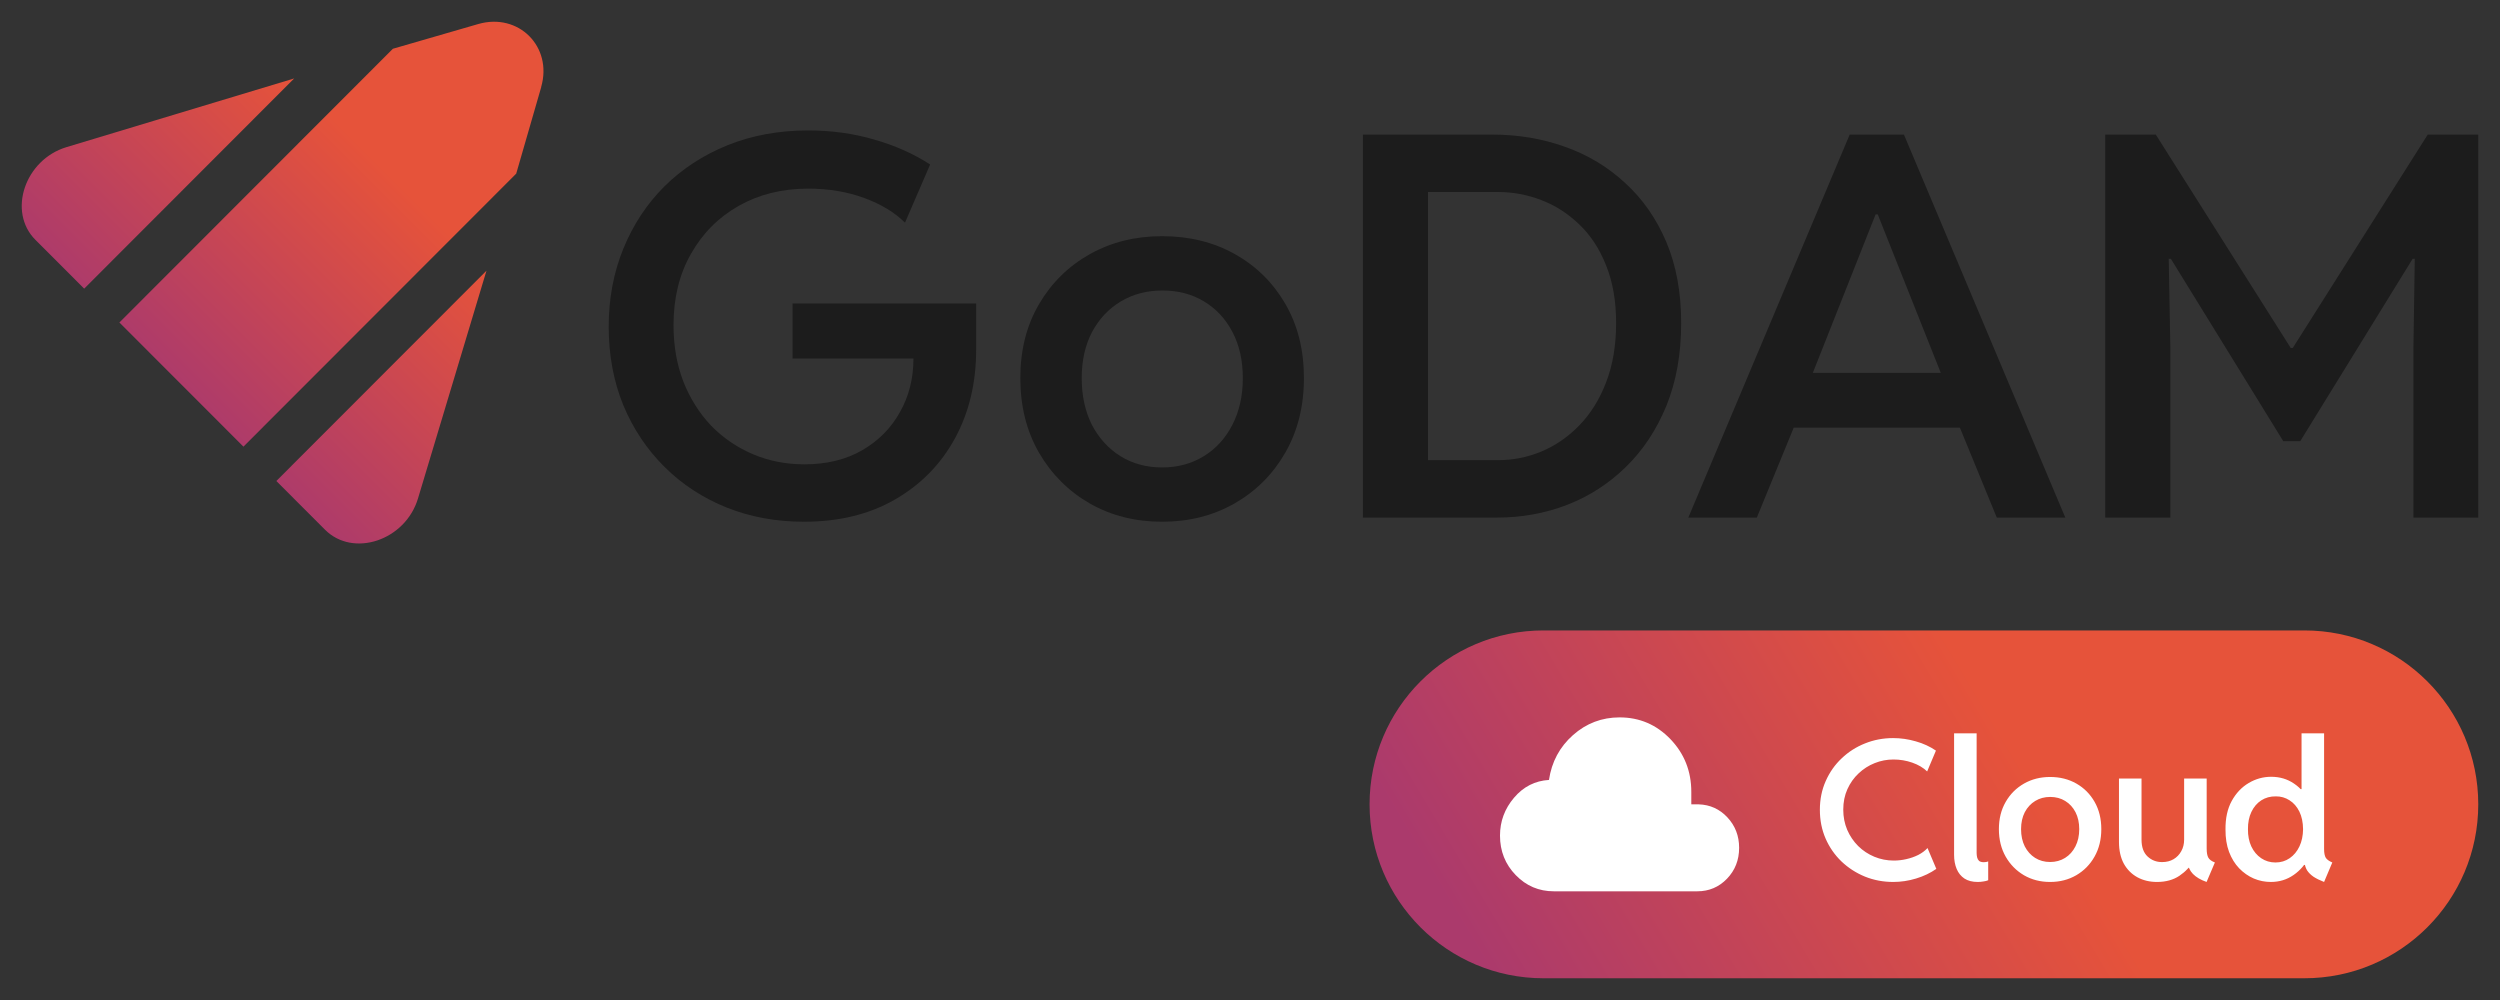
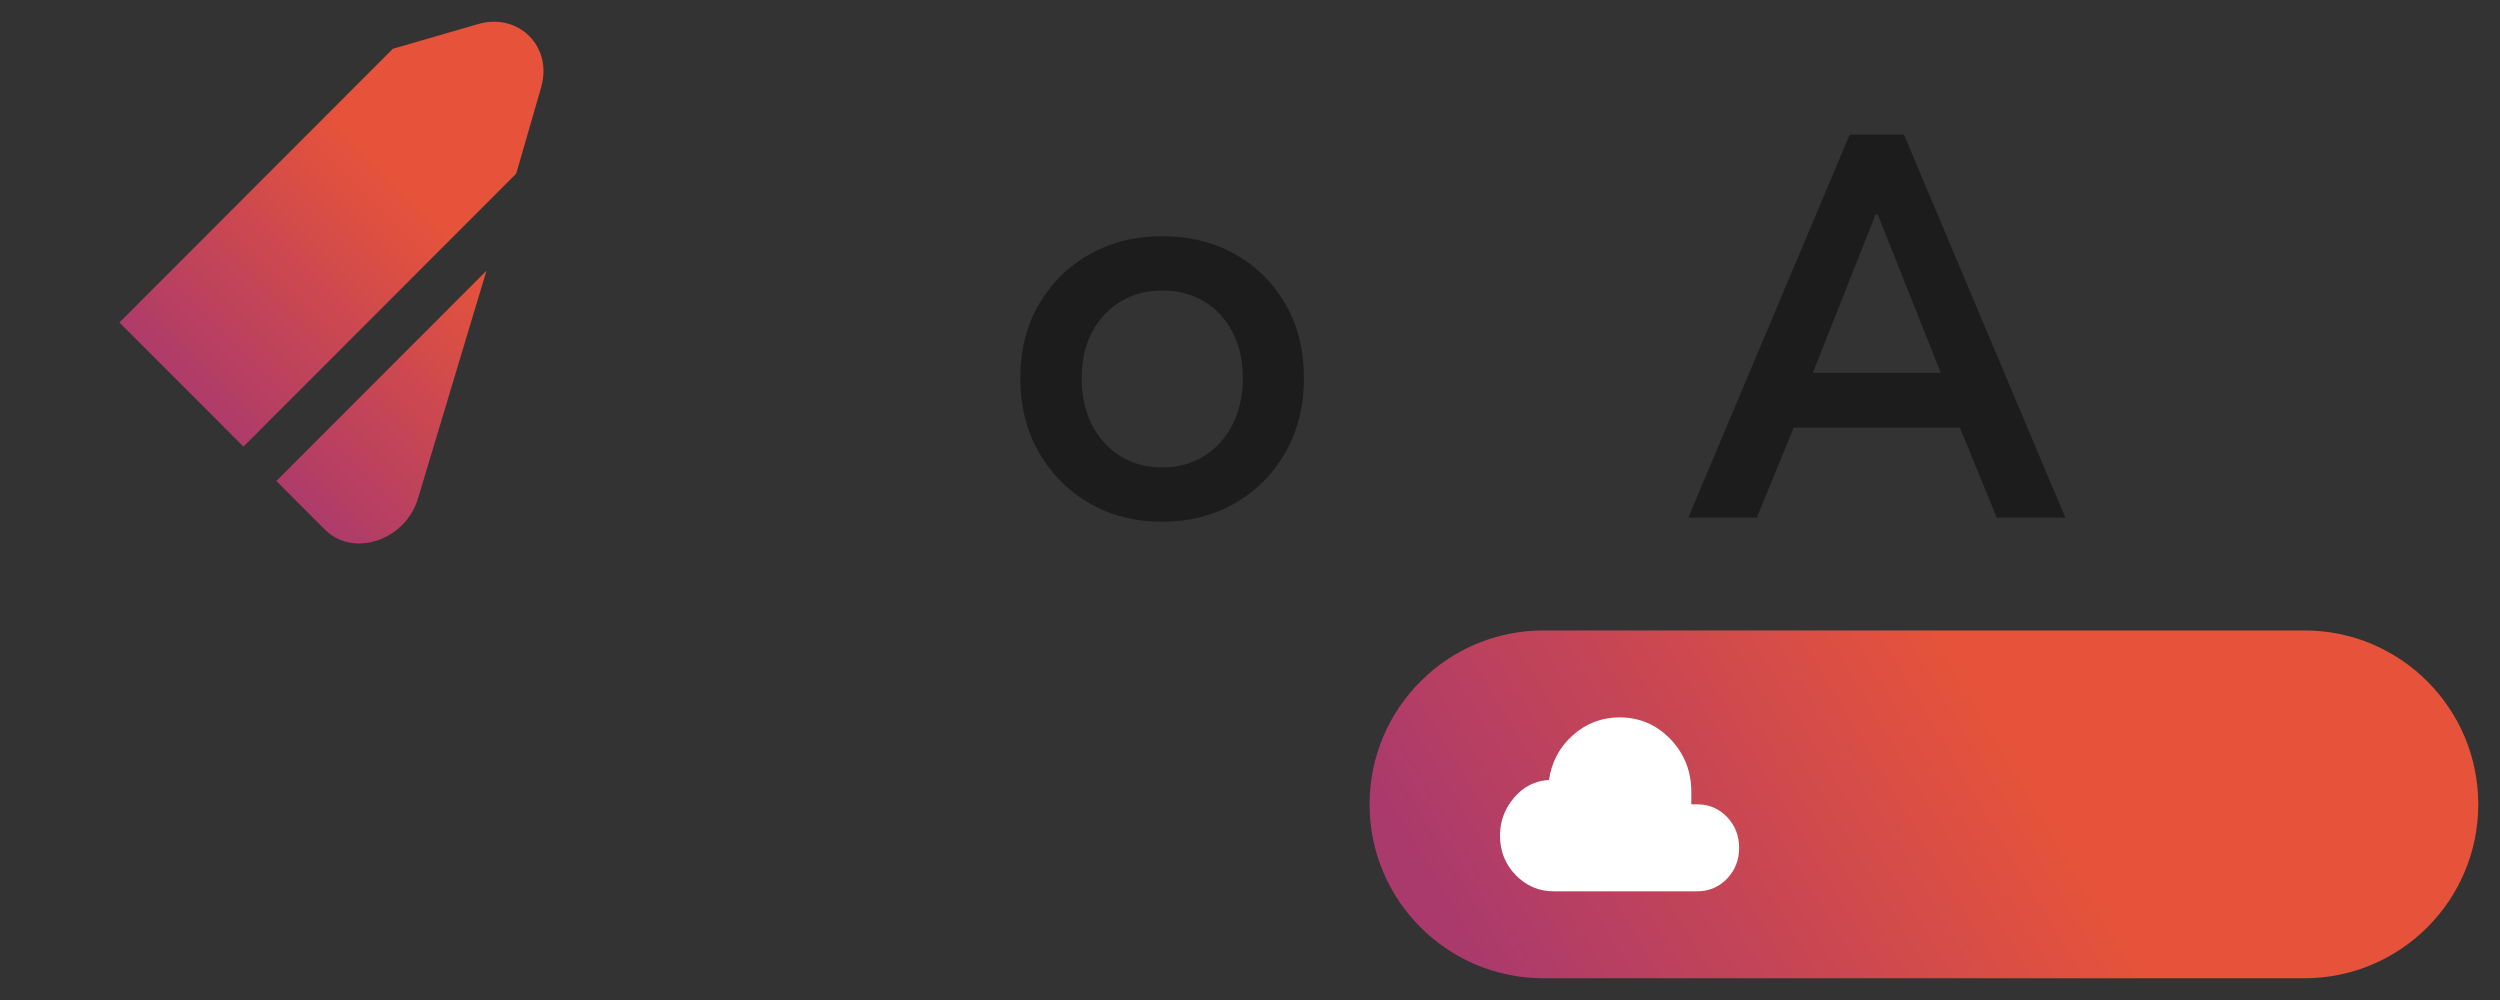
<svg xmlns="http://www.w3.org/2000/svg" width="115" height="46" viewBox="0 0 115 46" fill="none">
  <rect x="0" y="0" width="115" height="46" fill="#333333" stroke="none" />
-   <path d="M13.537 3.604L3.872 13.278L1.63 11.034C0.338 9.741 1.14 7.345 3.062 6.767L13.54 3.606L13.537 3.604Z" fill="url(#paint0_linear_8119_50317)" />
  <path d="M24.896 4.006L23.746 7.987L11.198 20.546L5.492 14.835L18.073 2.243L21.998 1.106C23.854 0.57 25.432 2.148 24.893 4.003L24.896 4.006Z" fill="url(#paint1_linear_8119_50317)" />
  <path d="M22.378 12.452L19.226 22.935C18.645 24.861 16.247 25.664 14.951 24.367L12.712 22.126L22.378 12.452Z" fill="url(#paint2_linear_8119_50317)" />
-   <path d="M36.981 24C35.699 24 34.511 23.781 33.415 23.343C32.328 22.904 31.379 22.283 30.568 21.478C29.756 20.673 29.124 19.725 28.669 18.634C28.223 17.534 28 16.331 28 15.024C28 13.741 28.223 12.55 28.669 11.45C29.116 10.351 29.744 9.394 30.555 8.582C31.375 7.769 32.344 7.135 33.464 6.681C34.592 6.227 35.829 6 37.176 6C38.246 6 39.257 6.139 40.206 6.418C41.163 6.689 42.023 7.072 42.786 7.566L41.63 10.243C41.159 9.773 40.534 9.394 39.755 9.108C38.977 8.821 38.117 8.677 37.176 8.677C35.983 8.677 34.92 8.94 33.987 9.466C33.054 9.992 32.32 10.729 31.785 11.677C31.249 12.617 30.982 13.709 30.982 14.952C30.982 15.9 31.132 16.765 31.432 17.546C31.74 18.327 32.166 19.004 32.709 19.578C33.261 20.143 33.902 20.582 34.632 20.892C35.362 21.203 36.153 21.359 37.005 21.359C38.028 21.359 38.912 21.143 39.658 20.713C40.413 20.275 40.993 19.689 41.398 18.956C41.812 18.223 42.019 17.402 42.019 16.494H36.458V13.96H44.903V16.088C44.903 17.61 44.579 18.968 43.929 20.163C43.281 21.351 42.364 22.287 41.179 22.972C39.995 23.657 38.595 24 36.981 24Z" fill="#1C1C1C" />
  <path d="M53.458 24C52.225 24 51.117 23.721 50.136 23.163C49.154 22.598 48.375 21.821 47.799 20.833C47.223 19.837 46.935 18.689 46.935 17.39C46.935 16.1 47.223 14.964 47.799 13.984C48.375 13.004 49.154 12.239 50.136 11.689C51.117 11.139 52.225 10.864 53.458 10.864C54.707 10.864 55.823 11.139 56.805 11.689C57.786 12.239 58.561 13.004 59.129 13.984C59.697 14.964 59.981 16.1 59.981 17.39C59.981 18.689 59.693 19.837 59.117 20.833C58.549 21.821 57.77 22.598 56.78 23.163C55.799 23.721 54.691 24 53.458 24ZM53.458 21.502C54.172 21.502 54.809 21.331 55.369 20.988C55.928 20.645 56.367 20.167 56.683 19.554C57.007 18.932 57.17 18.211 57.17 17.39C57.17 16.586 57.011 15.88 56.695 15.275C56.379 14.669 55.941 14.199 55.381 13.864C54.829 13.53 54.192 13.363 53.47 13.363C52.756 13.363 52.119 13.53 51.56 13.864C51 14.199 50.558 14.669 50.233 15.275C49.917 15.88 49.759 16.586 49.759 17.39C49.759 18.211 49.917 18.932 50.233 19.554C50.558 20.167 50.996 20.645 51.547 20.988C52.107 21.331 52.744 21.502 53.458 21.502Z" fill="#1C1C1C" />
-   <path d="M62.694 23.809V6.191H68.645C69.83 6.191 70.945 6.378 71.992 6.753C73.046 7.127 73.971 7.685 74.766 8.426C75.57 9.159 76.198 10.064 76.653 11.139C77.107 12.215 77.334 13.454 77.334 14.857C77.334 16.283 77.107 17.554 76.653 18.669C76.198 19.777 75.578 20.713 74.791 21.478C74.012 22.243 73.111 22.825 72.089 23.223C71.075 23.613 70 23.809 68.864 23.809H62.694ZM65.688 21.167H68.913C69.594 21.167 70.256 21.036 70.897 20.773C71.546 20.502 72.13 20.1 72.649 19.566C73.168 19.032 73.578 18.375 73.878 17.594C74.186 16.805 74.341 15.892 74.341 14.857C74.341 13.845 74.186 12.96 73.878 12.203C73.578 11.446 73.168 10.821 72.649 10.327C72.13 9.825 71.546 9.45 70.897 9.203C70.256 8.956 69.594 8.833 68.913 8.833H65.688V21.167Z" fill="#1C1C1C" />
  <path d="M77.663 23.809L85.086 6.191H87.581L95.004 23.809H91.852L89.832 18.884L89.528 17.785L86.376 9.861H86.278L83.139 17.785L82.835 18.884L80.814 23.809H77.663ZM81.435 19.673V17.151H91.219V19.673H81.435Z" fill="#1C1C1C" />
-   <path d="M96.841 23.809V6.191H99.166L105.372 16.004H105.469L111.676 6.191H114V23.809H111.019V15.92L111.079 11.904H110.982L105.81 20.295H105.031L99.859 11.904H99.762L99.835 15.92V23.809H96.841Z" fill="#1C1C1C" />
  <path d="M63 37C63 32.582 66.582 29 71 29H106C110.418 29 114 32.582 114 37C114 41.418 110.418 45 106 45H71C66.582 45 63 41.418 63 37Z" fill="url(#paint3_linear_8119_50317)" />
  <path d="M71.475 41C70.789 41 70.205 40.751 69.723 40.254C69.241 39.757 69 39.152 69 38.438C69 37.783 69.215 37.202 69.646 36.695C70.077 36.187 70.613 35.915 71.253 35.877C71.376 35.045 71.745 34.357 72.358 33.814C72.972 33.271 73.686 33 74.5 33C75.417 33 76.197 33.333 76.838 33.999C77.479 34.666 77.8 35.475 77.8 36.429V37H78.139C78.665 37.017 79.107 37.218 79.464 37.603C79.821 37.987 80 38.453 80 39C80 39.56 79.814 40.034 79.442 40.421C79.07 40.807 78.614 41 78.075 41H71.475Z" fill="white" />
-   <path d="M87.089 40.57C86.629 40.57 86.195 40.488 85.788 40.324C85.381 40.157 85.02 39.924 84.707 39.626C84.397 39.327 84.153 38.977 83.978 38.575C83.802 38.171 83.714 37.73 83.714 37.252C83.714 36.772 83.803 36.331 83.982 35.93C84.161 35.525 84.405 35.177 84.716 34.884C85.026 34.588 85.384 34.359 85.788 34.198C86.195 34.034 86.626 33.952 87.08 33.952C87.435 33.952 87.783 34.002 88.126 34.102C88.469 34.198 88.778 34.34 89.053 34.528L88.649 35.486C88.47 35.313 88.242 35.178 87.963 35.081C87.688 34.985 87.399 34.937 87.098 34.937C86.799 34.937 86.512 34.992 86.236 35.103C85.961 35.212 85.715 35.369 85.498 35.574C85.281 35.776 85.108 36.019 84.98 36.303C84.853 36.584 84.79 36.898 84.79 37.244C84.79 37.578 84.851 37.887 84.971 38.171C85.094 38.455 85.262 38.704 85.476 38.918C85.69 39.129 85.938 39.293 86.219 39.41C86.5 39.527 86.799 39.586 87.115 39.586C87.306 39.586 87.498 39.564 87.691 39.52C87.887 39.476 88.07 39.412 88.24 39.327C88.41 39.239 88.552 39.133 88.666 39.01L89.071 39.968C88.798 40.159 88.488 40.307 88.139 40.412C87.79 40.518 87.44 40.57 87.089 40.57ZM90.974 40.57C90.728 40.57 90.524 40.518 90.363 40.412C90.205 40.307 90.086 40.16 90.007 39.973C89.928 39.785 89.888 39.568 89.888 39.322V33.732H90.925V39.239C90.925 39.306 90.933 39.372 90.947 39.437C90.962 39.501 90.991 39.555 91.035 39.599C91.082 39.64 91.155 39.661 91.255 39.661C91.296 39.661 91.332 39.658 91.365 39.652C91.4 39.643 91.431 39.634 91.457 39.626V40.491C91.395 40.518 91.321 40.537 91.233 40.548C91.148 40.563 91.061 40.57 90.974 40.57ZM94.305 40.57C93.859 40.57 93.46 40.468 93.105 40.263C92.751 40.055 92.469 39.769 92.261 39.406C92.053 39.04 91.949 38.618 91.949 38.14C91.949 37.666 92.053 37.248 92.261 36.888C92.469 36.527 92.751 36.246 93.105 36.044C93.46 35.842 93.859 35.741 94.305 35.741C94.756 35.741 95.159 35.842 95.513 36.044C95.868 36.246 96.147 36.527 96.353 36.888C96.558 37.248 96.66 37.666 96.66 38.14C96.66 38.618 96.556 39.04 96.348 39.406C96.143 39.769 95.862 40.055 95.504 40.263C95.15 40.468 94.75 40.57 94.305 40.57ZM94.305 39.652C94.562 39.652 94.793 39.589 94.995 39.463C95.197 39.337 95.355 39.161 95.469 38.935C95.586 38.707 95.645 38.442 95.645 38.14C95.645 37.844 95.588 37.585 95.474 37.362C95.359 37.14 95.201 36.967 94.999 36.844C94.8 36.721 94.57 36.659 94.309 36.659C94.051 36.659 93.821 36.721 93.619 36.844C93.417 36.967 93.257 37.14 93.14 37.362C93.026 37.585 92.969 37.844 92.969 38.14C92.969 38.442 93.026 38.707 93.14 38.935C93.257 39.161 93.415 39.337 93.615 39.463C93.817 39.589 94.047 39.652 94.305 39.652ZM99.222 40.57C98.885 40.57 98.585 40.498 98.321 40.355C98.058 40.211 97.85 40.003 97.697 39.731C97.548 39.456 97.473 39.122 97.473 38.729V35.811H98.51V38.623C98.51 38.966 98.603 39.224 98.787 39.397C98.972 39.57 99.194 39.656 99.455 39.656C99.657 39.656 99.833 39.612 99.982 39.524C100.135 39.434 100.253 39.31 100.338 39.155C100.426 39 100.47 38.823 100.47 38.623V35.811H101.507V39.032C101.507 39.22 101.532 39.359 101.582 39.45C101.632 39.541 101.733 39.615 101.885 39.674L101.503 40.57C101.23 40.474 101.021 40.351 100.875 40.201C100.728 40.049 100.655 39.879 100.655 39.691L100.984 39.92H100.396L100.901 39.595C100.751 39.864 100.536 40.094 100.255 40.285C99.974 40.475 99.629 40.57 99.222 40.57ZM106.908 40.57C106.712 40.494 106.549 40.414 106.42 40.329C106.294 40.241 106.198 40.145 106.13 40.043C106.066 39.938 106.026 39.822 106.012 39.696L106.183 39.788H105.761L105.981 39.252V36.773L105.761 36.299H105.871V33.732H106.908V39.054C106.908 39.239 106.935 39.373 106.987 39.459C107.04 39.541 107.14 39.612 107.286 39.674L106.908 40.57ZM104.456 40.57C104.187 40.57 103.926 40.518 103.674 40.412C103.425 40.304 103.201 40.147 103.001 39.942C102.805 39.737 102.65 39.485 102.536 39.186C102.424 38.884 102.37 38.541 102.373 38.158C102.367 37.642 102.462 37.204 102.659 36.844C102.858 36.483 103.119 36.208 103.441 36.018C103.763 35.827 104.107 35.732 104.474 35.732C104.869 35.732 105.219 35.836 105.524 36.044C105.832 36.252 106.072 36.538 106.245 36.901C106.42 37.261 106.51 37.671 106.513 38.131C106.51 38.591 106.419 39.006 106.24 39.375C106.062 39.744 105.817 40.036 105.506 40.249C105.199 40.463 104.849 40.57 104.456 40.57ZM104.671 39.674C104.917 39.674 105.136 39.608 105.326 39.476C105.517 39.344 105.666 39.164 105.774 38.935C105.883 38.704 105.938 38.44 105.941 38.145C105.938 37.828 105.881 37.557 105.77 37.331C105.659 37.106 105.508 36.933 105.317 36.813C105.127 36.69 104.916 36.63 104.685 36.633C104.436 36.63 104.213 36.691 104.017 36.817C103.823 36.943 103.672 37.121 103.564 37.349C103.456 37.575 103.403 37.84 103.406 38.145C103.403 38.44 103.454 38.704 103.56 38.935C103.668 39.164 103.819 39.344 104.012 39.476C104.206 39.608 104.425 39.674 104.671 39.674Z" fill="white" />
  <defs>
    <linearGradient id="paint0_linear_8119_50317" x1="14.248" y1="24.497" x2="24.339" y2="14.415" gradientUnits="userSpaceOnUse">
      <stop stop-color="#AB3A6C" />
      <stop offset="1" stop-color="#E6533A" />
    </linearGradient>
    <linearGradient id="paint1_linear_8119_50317" x1="14.248" y1="24.497" x2="24.339" y2="14.415" gradientUnits="userSpaceOnUse">
      <stop stop-color="#AB3A6C" />
      <stop offset="1" stop-color="#E6533A" />
    </linearGradient>
    <linearGradient id="paint2_linear_8119_50317" x1="14.248" y1="24.497" x2="24.339" y2="14.415" gradientUnits="userSpaceOnUse">
      <stop stop-color="#AB3A6C" />
      <stop offset="1" stop-color="#E6533A" />
    </linearGradient>
    <linearGradient id="paint3_linear_8119_50317" x1="67.34" y1="42.895" x2="89.711" y2="29.571" gradientUnits="userSpaceOnUse">
      <stop stop-color="#AB3A6C" />
      <stop offset="1" stop-color="#E6533A" />
    </linearGradient>
  </defs>
</svg>